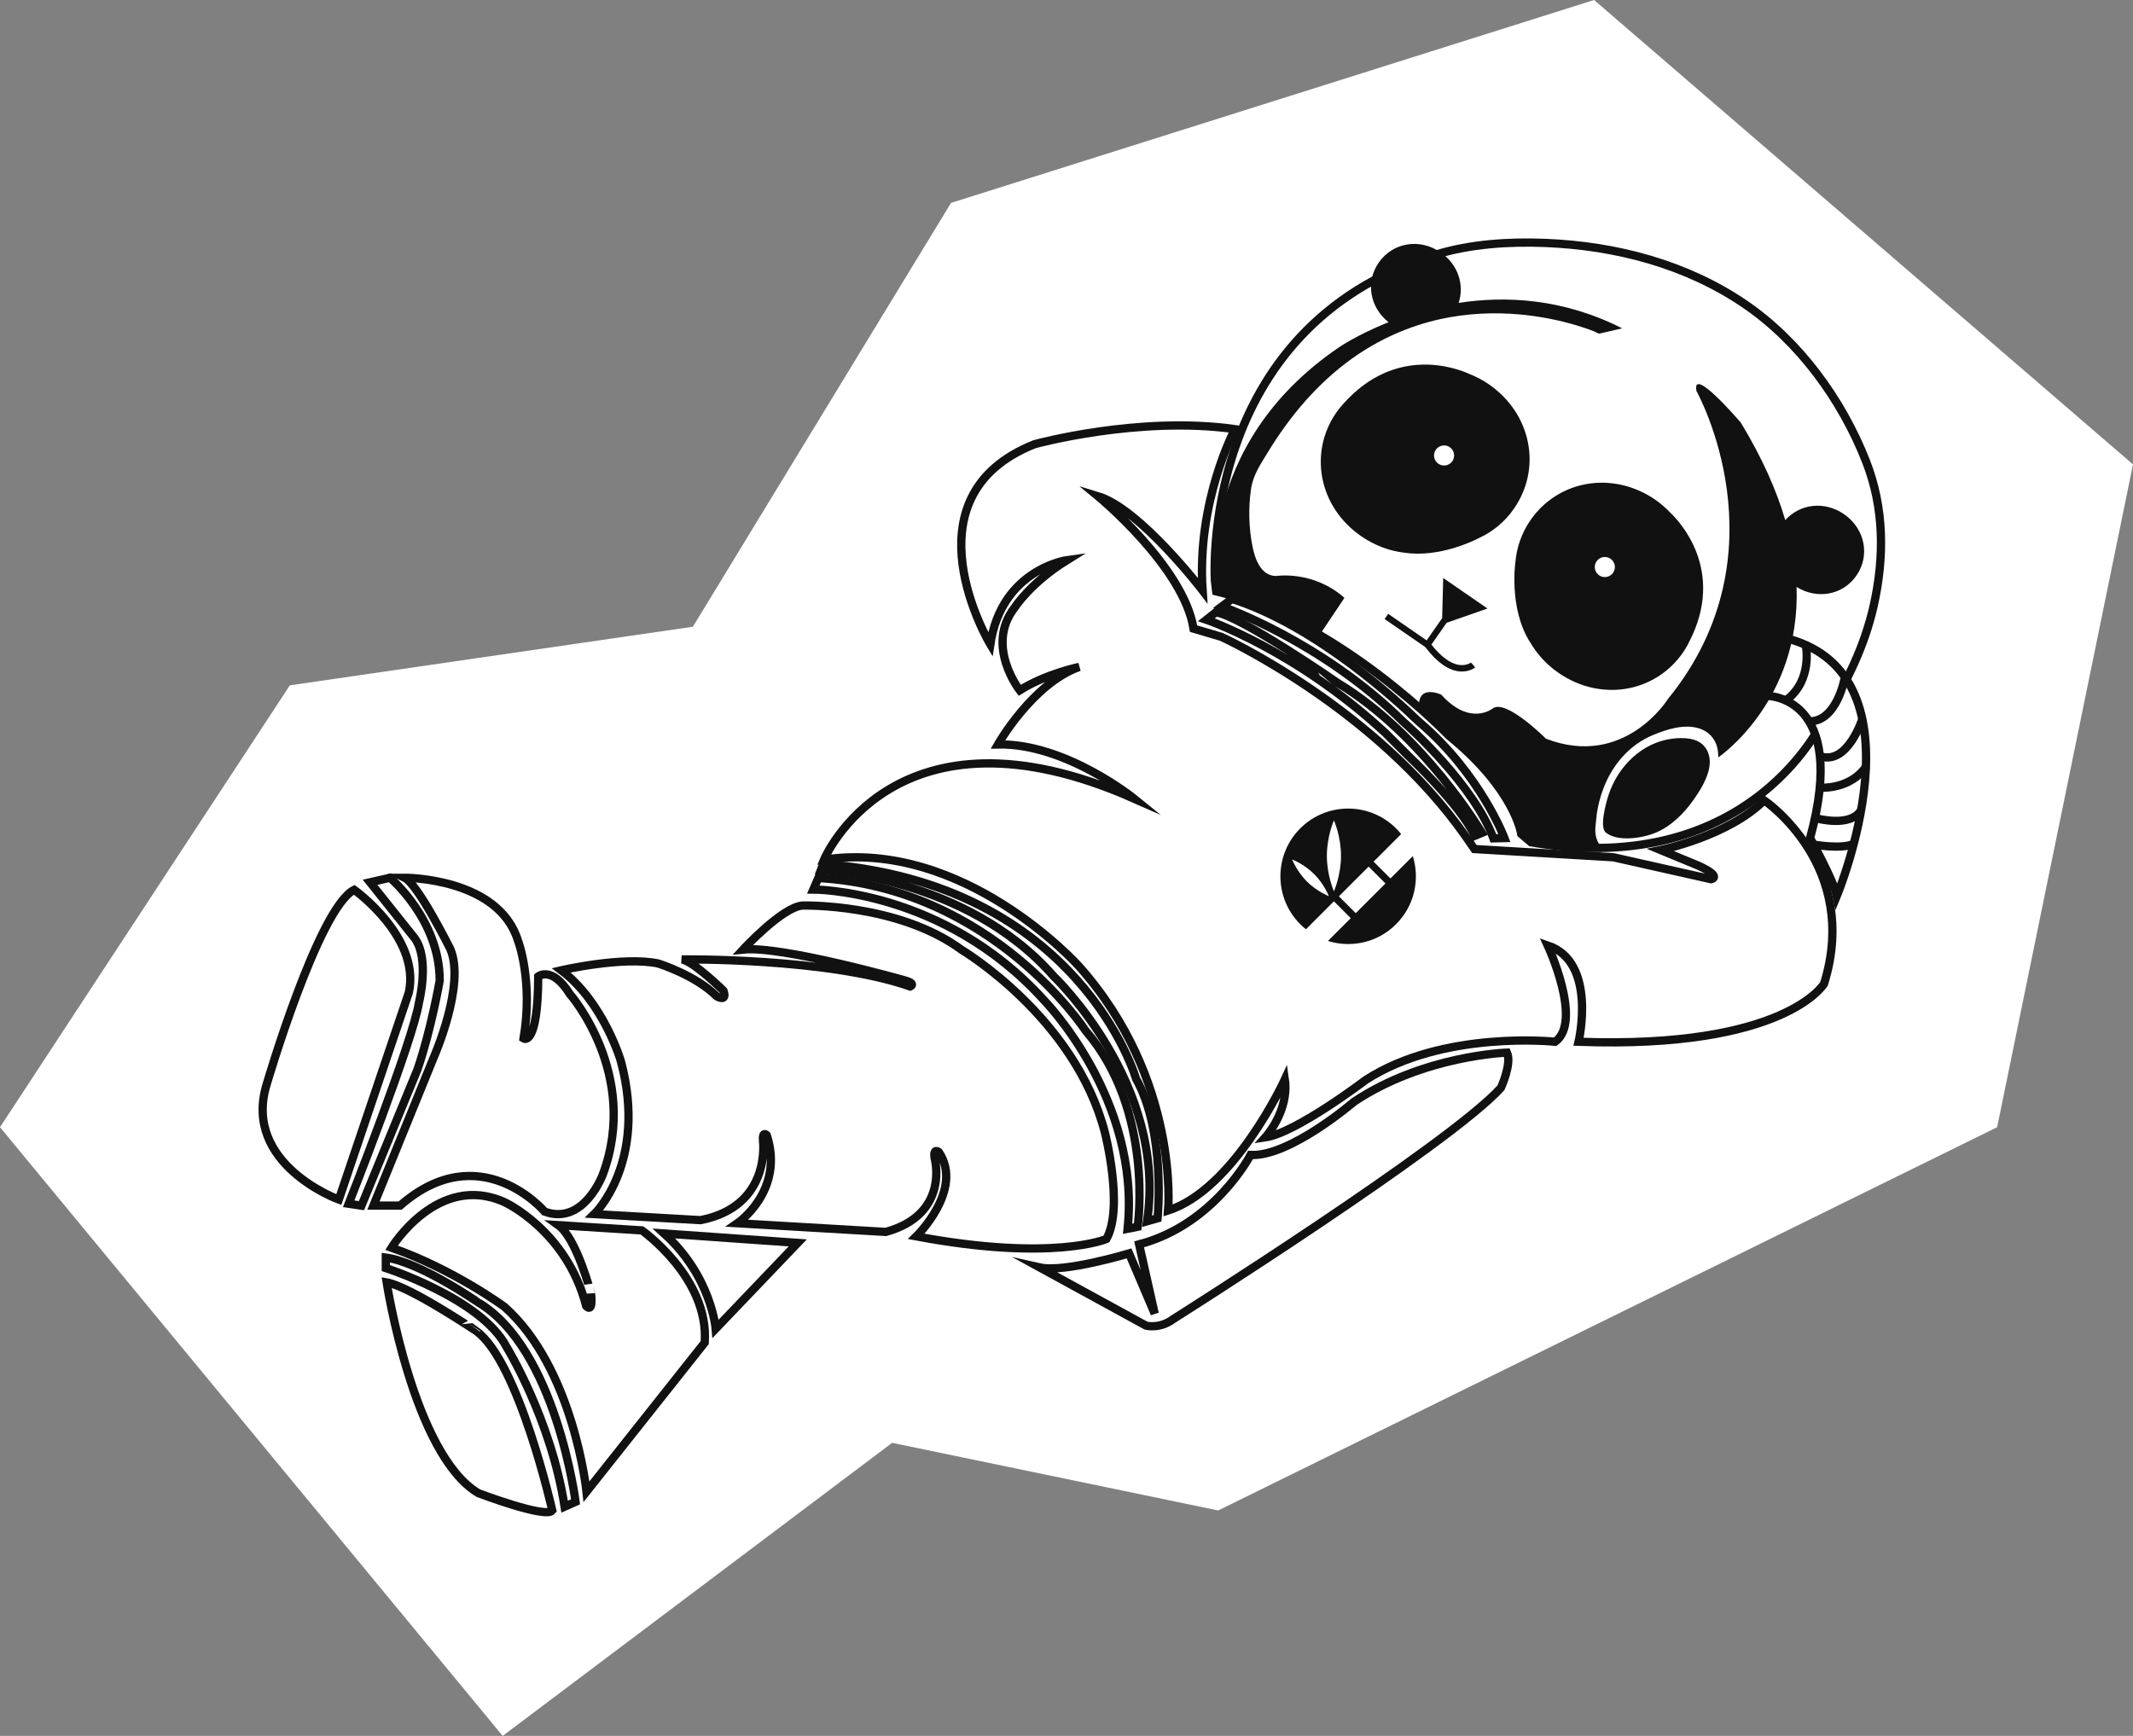
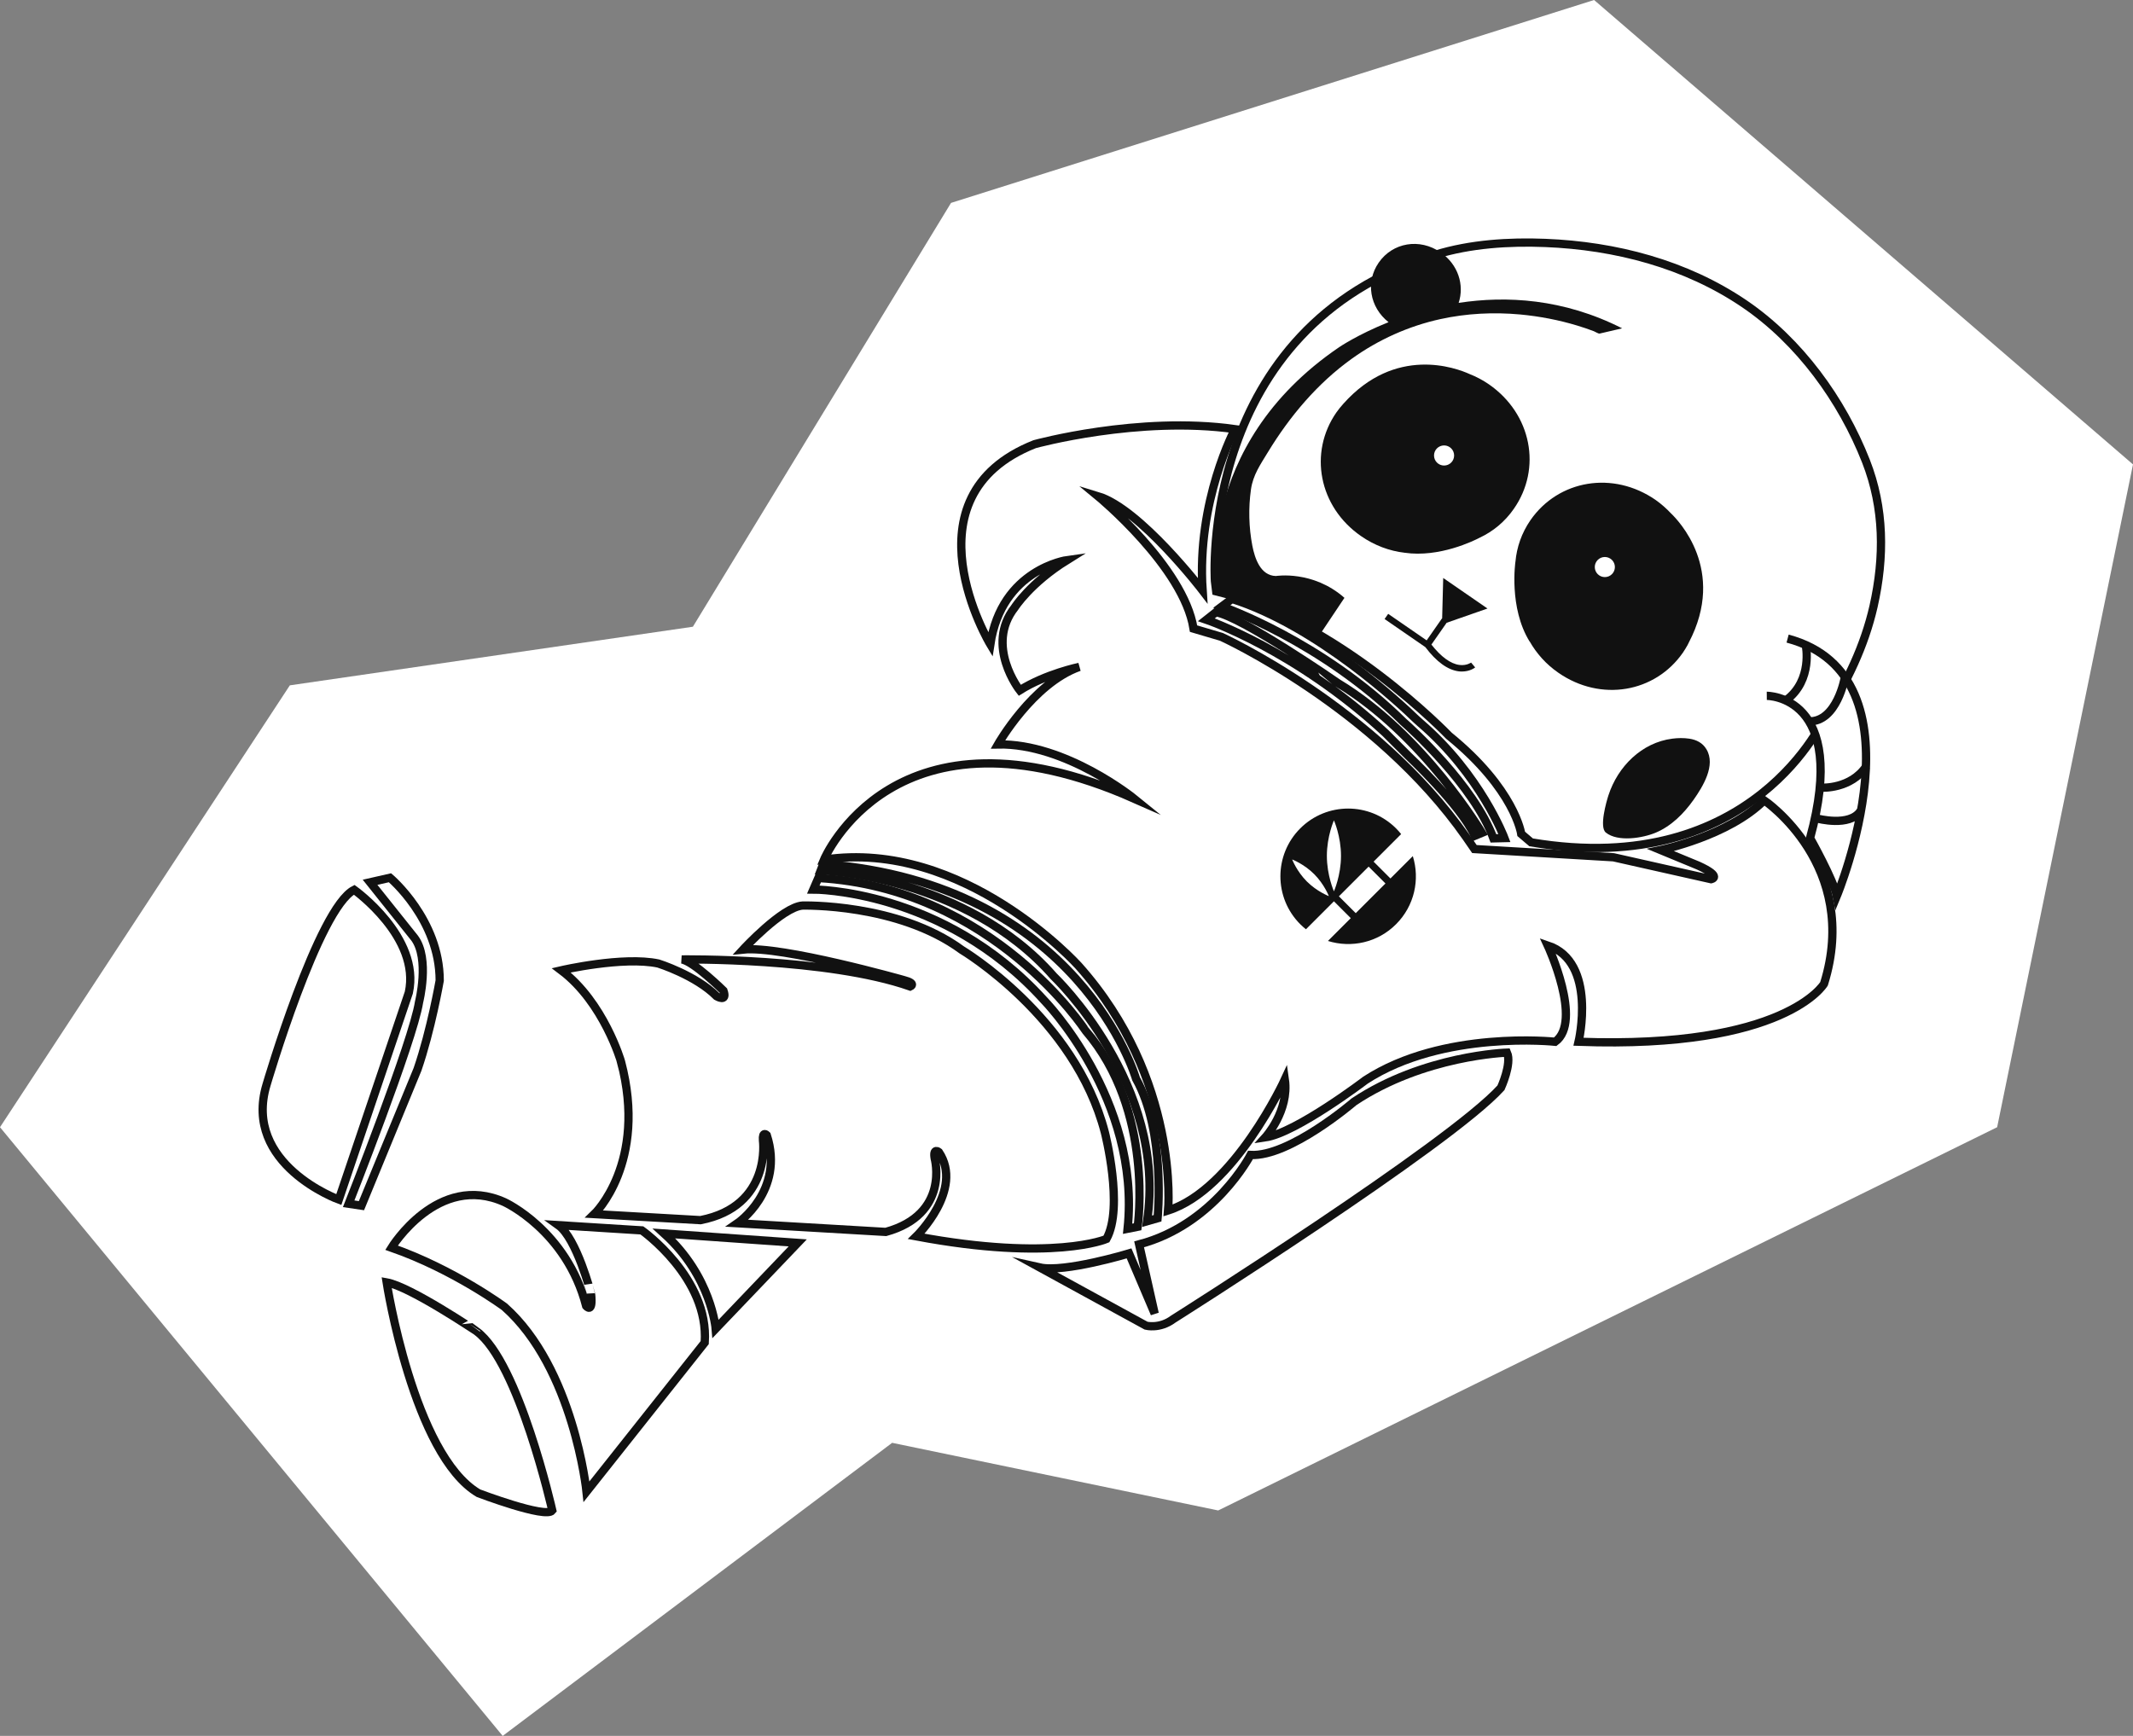
<svg xmlns="http://www.w3.org/2000/svg" width="258" height="210" viewBox="0 0 258 210" fill="none">
  <rect x="0" y="0" width="258" height="210" fill="#808080" stroke="none" />
  <path d="M192.815 0L115.032 24.546L83.809 75.818L35.057 82.909L0 136.364L60.803 210L107.911 174.545L147.35 182.727L241.567 136.364L258 56.182L192.815 0Z" fill="white" />
  <path d="M146.953 70.285C146.953 70.285 144.838 39.676 173.629 30.813C177.847 29.509 182.536 29.213 186.907 29.389C195.397 29.728 203.899 31.93 211.009 36.762C217.637 41.275 222.775 48.341 225.7 55.791C227.924 61.466 227.957 67.415 226.62 73.342C225.536 78.107 223.4 82.566 220.77 86.642C220.77 86.642 212.203 106.46 185.198 101.902L184.004 100.884C184.004 100.884 183.259 95.504 175.261 89.008C175.261 89.008 161.962 75.106 147.106 71.534L146.953 70.285Z" stroke="#111111" stroke-miterlimit="10" />
  <path d="M213.704 84.177C213.704 84.177 223.673 84.089 218.94 101.388C218.94 101.388 221.811 106.493 222.172 108.399C222.172 108.399 233.248 81.799 216.223 77.253" fill="white" />
  <path d="M213.704 84.177C213.704 84.177 223.673 84.089 218.94 101.388C218.94 101.388 221.811 106.493 222.172 108.399C222.172 108.399 233.248 81.799 216.223 77.253" stroke="#111111" stroke-miterlimit="10" />
  <path d="M218.426 78.075C218.426 78.075 219.303 82.249 216.082 84.681" stroke="#111111" stroke-miterlimit="10" />
  <path d="M223.136 81.986C223.136 81.986 222.205 87.332 218.809 87.266" stroke="#111111" stroke-miterlimit="10" />
-   <path d="M225.274 86.949C225.274 86.949 223.499 92.536 220.223 91.506" stroke="#111111" stroke-miterlimit="10" />
  <path d="M220.354 95.286C220.354 95.286 223.87 95.494 225.755 92.678" stroke="#111111" stroke-miterlimit="10" />
  <path d="M219.805 99.021C219.805 99.021 223.738 100.084 225.042 98.112" stroke="#111111" stroke-miterlimit="10" />
-   <path d="M219.204 102.143C219.204 102.143 222.72 102.812 224.309 102.056" stroke="#111111" stroke-miterlimit="10" />
  <path d="M204.326 89.359C205.192 89.49 205.937 89.862 206.397 90.629C207.58 92.579 205.959 95.176 204.841 96.764C203.669 98.419 202.168 99.93 200.273 100.73C198.706 101.388 195.693 101.891 194.236 100.719C193.415 100.062 194.302 96.983 194.554 96.206C195.683 92.733 198.575 89.83 202.278 89.359C202.957 89.271 203.647 89.26 204.326 89.359Z" fill="#111111" />
  <path d="M180.103 46.501C179.347 45.975 178.559 45.57 177.759 45.252C176.105 44.496 168.786 41.779 162.487 48.846C162.191 49.174 161.906 49.525 161.643 49.897C158.28 54.74 159.496 61.302 164.623 64.851C166.278 66.002 168.096 66.659 169.893 66.867C174.1 67.481 178.285 65.41 178.953 65.06C180.574 64.304 182.021 63.131 183.116 61.543C186.512 56.668 185.263 50.084 180.103 46.501Z" fill="#111111" />
  <path d="M183.555 100.928C183.555 100.95 183.566 100.962 183.566 100.973C183.566 100.95 183.555 100.928 183.555 100.928Z" fill="#111111" />
  <path d="M171.656 85.754C171.656 85.788 171.656 85.81 171.667 85.832C171.656 85.788 171.656 85.754 171.656 85.754Z" fill="#111111" />
  <path d="M171.667 85.831C171.667 85.875 171.678 85.941 171.689 86.007C171.678 85.952 171.667 85.897 171.667 85.831Z" fill="#111111" />
-   <path d="M223.06 62.211C220.682 60.568 217.713 60.941 215.939 62.923C214.887 59.33 213.156 55.397 210.56 51.124C210.56 51.124 204.567 44.091 205.202 47.312C205.202 47.312 216.169 66.856 201.74 84.571C201.74 84.571 196.493 93.029 186.984 89.359C186.984 89.359 182.152 84.495 180.542 85.711C180.542 85.711 177.836 87.924 174.33 84.035C174.33 84.035 171.35 82.643 171.657 85.733L175.196 89.129C175.196 89.129 181.933 93.851 183.576 100.961L185.012 102.188C185.012 102.188 191.147 102.604 193.644 102.363C193.644 102.363 192.746 101.596 193.009 99.734C193.009 99.712 193.13 98.54 193.14 98.463C193.294 97.422 193.557 96.403 193.929 95.417C195.003 92.558 197.041 90.148 199.889 88.943C201.565 88.242 203.669 87.551 205.487 88.11C206.922 88.548 207.777 89.753 207.821 91.243C207.821 91.298 207.854 91.616 207.821 91.638C207.821 91.638 217.79 84.911 217.308 71.009C219.817 72.564 222.928 71.973 224.539 69.639C226.215 67.251 225.612 63.986 223.06 62.211Z" fill="#111111" />
  <path d="M174.67 56.318C175.341 56.318 175.886 55.773 175.886 55.102C175.886 54.43 175.341 53.885 174.67 53.885C173.998 53.885 173.454 54.43 173.454 55.102C173.454 55.773 173.998 56.318 174.67 56.318Z" fill="white" />
  <path d="M202.091 62.08C201.554 61.51 200.952 60.973 200.272 60.491C195.112 56.909 188.506 58.048 185.121 62.923C184.047 64.479 183.456 66.21 183.302 67.963V67.941C183.302 67.941 182.47 73.528 185.033 77.637L185.022 77.593C185.844 79.039 186.994 80.353 188.506 81.394C193.633 84.944 200.196 83.793 203.559 78.951C203.767 78.655 203.942 78.349 204.118 78.042V78.053C204.129 78.031 204.129 78.02 204.14 77.998C204.183 77.91 204.227 77.823 204.271 77.735C208.883 68.938 202.946 62.891 202.091 62.08Z" fill="#111111" />
  <path d="M194.115 69.814C194.787 69.814 195.332 69.27 195.332 68.598C195.332 67.927 194.787 67.382 194.115 67.382C193.444 67.382 192.899 67.927 192.899 68.598C192.899 69.27 193.444 69.814 194.115 69.814Z" fill="white" />
  <path d="M176.546 80.443C175.47 80.316 174.299 79.459 173.138 77.977L174.98 75.341L179.921 73.615L174.565 69.921L174.437 74.822L174.416 74.811L172.563 77.469L167.91 74.261L167.474 74.886L172.404 78.284C173.745 80.062 175.108 81.046 176.45 81.216C176.578 81.237 176.716 81.237 176.833 81.237C177.813 81.237 178.398 80.771 178.43 80.739L177.94 80.157C177.93 80.147 177.419 80.549 176.546 80.443Z" fill="#111111" />
  <path d="M67.888 117.382C67.888 117.382 75.359 115.651 79.632 116.561C79.632 116.561 84.145 117.974 86.687 120.527C86.687 120.527 88.013 121.304 87.509 119.847C87.509 119.847 83.861 116.254 82.458 116.068C82.458 116.068 100.086 115.838 110.099 119.343C110.099 119.343 110.921 118.982 109.321 118.566C109.321 118.566 94.564 114.381 89.875 114.874C89.875 114.874 94.608 109.725 97.073 109.549C97.073 109.549 108.598 109.232 116.333 114.917C116.333 114.917 130.038 123.068 133.642 137.004C133.642 137.004 135.965 146.064 133.828 149.887C133.828 149.887 127.365 152.67 110.833 149.569C110.833 149.569 116.617 143.927 113.561 139.37C113.561 139.37 112.827 138.778 113.057 140.148C113.057 140.148 114.919 146.885 107.141 149.033L89.196 147.981C89.196 147.981 94.937 144.07 92.746 137.321C92.746 137.321 92.198 136.774 92.285 137.957C92.285 137.957 93.381 145.921 84.726 147.608L71.886 146.874C71.886 146.874 78.35 140.685 75.118 128.436C75.129 128.447 73.037 121.261 67.888 117.382Z" stroke="#111111" stroke-miterlimit="10" />
  <path d="M67.526 148.211L77.638 148.846C77.638 148.846 85.789 154.587 85.241 162.42L70.944 180.453C70.944 180.453 69.4 165.521 61.019 158.093C61.019 158.093 54.917 153.579 47.357 150.939C47.357 150.939 52.956 141.78 61.019 145.428C61.019 145.428 68.534 148.846 70.901 157.994C70.901 157.994 71.766 159.046 71.492 156.493C71.492 156.504 69.761 149.81 67.526 148.211Z" stroke="#111111" stroke-miterlimit="10" />
  <path d="M80.322 149.219L96.493 150.358L86.567 160.744C86.567 160.744 86.063 154.412 80.322 149.219Z" stroke="#111111" stroke-miterlimit="10" />
-   <path d="M48.945 106.186C48.945 106.186 60.284 106.142 62.65 113.789C62.65 113.789 64.513 118.566 63.33 125.632C63.33 125.632 65.061 126.771 65.104 118.117C65.104 118.117 66.748 116.791 68.928 120.253C68.928 120.253 77.396 129.905 72.938 142.021C72.938 142.021 70.659 148.31 65.882 146.579C65.882 146.579 58.093 137.376 48.397 145.845H45.166L52.451 127.944C52.451 127.944 56.362 119.114 54.456 114.786C54.456 114.786 50.589 107.008 48.945 106.186Z" stroke="#111111" stroke-miterlimit="10" />
  <path d="M195.167 103.71L206.966 106.362C206.966 106.362 208.423 106.088 205.422 104.718L200.864 102.834C200.864 102.834 209.059 101.147 213.386 96.819C213.386 96.819 225.087 104.718 220.628 119.015C220.628 119.015 215.983 126.936 190.939 126.027C190.939 126.027 193.217 116.375 187.203 114.37C187.203 114.37 191.486 123.573 188.112 126.027C188.112 126.027 174.538 124.569 165.16 130.672C165.16 130.672 156.78 137.048 153.044 137.595C153.044 137.595 155.958 134.407 155.41 130.584C155.41 130.584 149.308 143.884 141.289 146.436C141.289 146.436 142.746 130.584 130.454 116.835C130.454 116.835 116.606 101.443 99.669 103.995C99.669 103.995 108.137 83.772 137.191 96.622C137.191 96.622 128.898 89.885 120.703 90.06C120.703 90.06 124.888 82.687 130.541 80.682C130.541 80.682 126.532 81.504 123.344 83.509C123.344 83.509 119.104 78.118 122.741 73.484C122.741 73.484 124.603 70.537 129.073 67.755C129.073 67.755 121.153 68.85 119.783 77.954C119.783 77.954 109.036 60.108 125.151 53.732C125.151 53.732 137.717 50.27 149.374 51.913C149.374 51.913 144.729 60.601 145.463 71.436C145.463 71.436 137.903 61.565 132.798 60.02C132.798 60.02 143.184 68.576 144.367 76.048L147.741 77.045C147.741 77.045 166.322 85.513 177.343 101.267L178.34 102.713L195.167 103.71Z" stroke="#111111" stroke-miterlimit="10" />
  <path d="M98.978 106.219L98.376 107.61C98.376 107.61 114.097 107.545 126.247 120.965C126.247 120.965 138.024 132.928 136.391 148.649L137.607 148.408C137.607 148.408 139.667 134.385 131.297 124.668C131.286 124.668 120.112 107.424 98.978 106.219Z" stroke="#111111" stroke-miterlimit="10" />
  <path d="M99.581 104.51L99.274 105.299C99.274 105.299 116.759 105.901 127.451 118.106C127.451 118.106 141.233 131.164 138.746 147.74L140.017 147.378C140.017 147.378 141.047 136.993 137.41 130.496C137.41 130.496 130.617 106.887 99.581 104.51Z" stroke="#111111" stroke-miterlimit="10" />
  <path d="M125.754 153.327L138.627 160.372C138.627 160.372 140.27 160.799 141.902 159.583C141.902 159.583 175.36 138.45 181.55 131.592C181.55 131.592 182.886 128.678 182.284 127.341C182.284 127.341 172.205 127.648 163.769 133.29C163.769 133.29 156.002 139.973 151.258 139.721C151.258 139.721 146.887 148.156 137.783 150.534L139.667 158.915L136.567 151.629C136.567 151.629 128.734 153.996 125.754 153.327Z" stroke="#111111" stroke-miterlimit="10" />
-   <path d="M46.667 152.133V153.404C46.667 153.404 58.28 157.14 61.282 162.968C61.282 162.968 66.65 171.667 68.293 182.272L69.619 181.68C69.619 181.68 67.252 163.143 57.82 157.545C57.831 157.556 50.819 152.681 46.667 152.133Z" stroke="#111111" stroke-miterlimit="10" />
  <path d="M46.766 155.135C46.766 155.135 49.998 175.994 57.874 180.639C57.874 180.639 66.025 183.74 66.803 182.732C66.803 182.732 62.75 164.787 57.644 161.051C57.644 161.062 49.625 155.639 46.766 155.135Z" stroke="#111111" stroke-miterlimit="10" />
  <path d="M42.843 107.643C42.843 107.643 50.907 113.384 49.45 120.077L40.981 145.121C40.981 145.121 29.325 140.882 32.239 131.23C32.239 131.23 38.516 109.823 42.843 107.643Z" stroke="#111111" stroke-miterlimit="10" />
  <path d="M44.761 106.734L47.171 106.186C47.171 106.186 53.185 111.237 53.185 118.621C53.185 118.621 52.134 124.635 50.501 129.368L43.72 145.856L42.175 145.626C42.175 145.626 49.965 125.906 50.688 121.217C50.688 121.217 52.013 115.98 50.14 113.471L44.761 106.734Z" stroke="#111111" stroke-miterlimit="10" />
  <path d="M147.073 74.065L145.923 74.974C145.923 74.974 156.703 78.622 167.571 88.668L170.332 91.429C170.332 91.429 176.675 97.378 178.373 101.114L179.249 100.752C179.249 100.752 172.238 88.909 161.819 82.632C161.819 82.621 150.195 74.58 147.073 74.065Z" stroke="#111111" stroke-miterlimit="10" />
  <path d="M149.011 72.454L147.795 73.364C147.795 73.364 159.824 77.516 169.772 87.354C169.805 87.386 169.827 87.408 169.86 87.43C170.495 87.978 178.306 95.033 180.64 101.42L181.976 101.388C181.976 101.388 179.106 93.741 171.799 87.463C171.612 87.299 171.426 87.135 171.251 86.97C169.63 85.393 159.441 75.763 149.011 72.454Z" stroke="#111111" stroke-miterlimit="10" />
  <path d="M176.434 36.641C177.146 34.461 176.368 31.996 174.264 30.539C171.712 28.764 168.436 29.345 166.76 31.777C165.161 34.089 165.664 37.167 167.954 38.975C164.229 40.465 161.983 41.998 161.983 41.998C144.258 54.049 147.106 71.534 147.106 71.534L148.684 71.775C152.266 72.509 159.617 76.815 159.617 76.815L162.619 72.323C158.795 68.949 154.326 69.683 154.326 69.683C152.452 69.639 151.773 67.524 151.477 66.013C151.05 63.778 150.995 61.455 151.313 59.198C151.565 57.456 152.452 56.197 153.351 54.718C156.002 50.357 159.354 46.37 163.517 43.39C166.727 41.089 170.375 39.446 174.232 38.602C177.387 37.912 180.651 37.748 183.872 38.043C186.228 38.263 188.561 38.712 190.829 39.402C191.486 39.599 192.155 39.829 192.79 40.07C192.911 40.114 193.349 40.388 193.48 40.355L196.208 39.72C189.087 36.104 182.163 35.765 176.434 36.641Z" fill="#111111" />
  <path d="M163.987 110.47L161.95 108.432L165.543 104.838L167.581 106.876L163.987 110.47ZM161.347 107.829C161.347 107.829 160.493 105.912 160.493 103.535C160.493 101.168 161.347 99.24 161.347 99.24C161.347 99.24 162.202 101.157 162.202 103.535C162.202 105.901 161.347 107.829 161.347 107.829ZM156.297 103.973C156.297 103.973 157.732 104.521 158.959 105.748C160.186 106.975 160.734 108.41 160.734 108.41C160.734 108.41 159.299 107.862 158.072 106.635C156.845 105.408 156.297 103.973 156.297 103.973ZM168.863 111.806C171.098 109.571 171.766 106.383 170.889 103.568L168.183 106.274L166.146 104.236L169.476 100.905C169.29 100.664 169.082 100.434 168.863 100.215C165.664 97.016 160.471 97.016 157.272 100.215C154.073 103.414 154.073 108.607 157.272 111.806C157.491 112.025 157.721 112.222 157.962 112.42L161.347 109.034L163.385 111.072L160.624 113.833C163.44 114.709 166.639 114.041 168.863 111.806Z" fill="#111111" />
</svg>